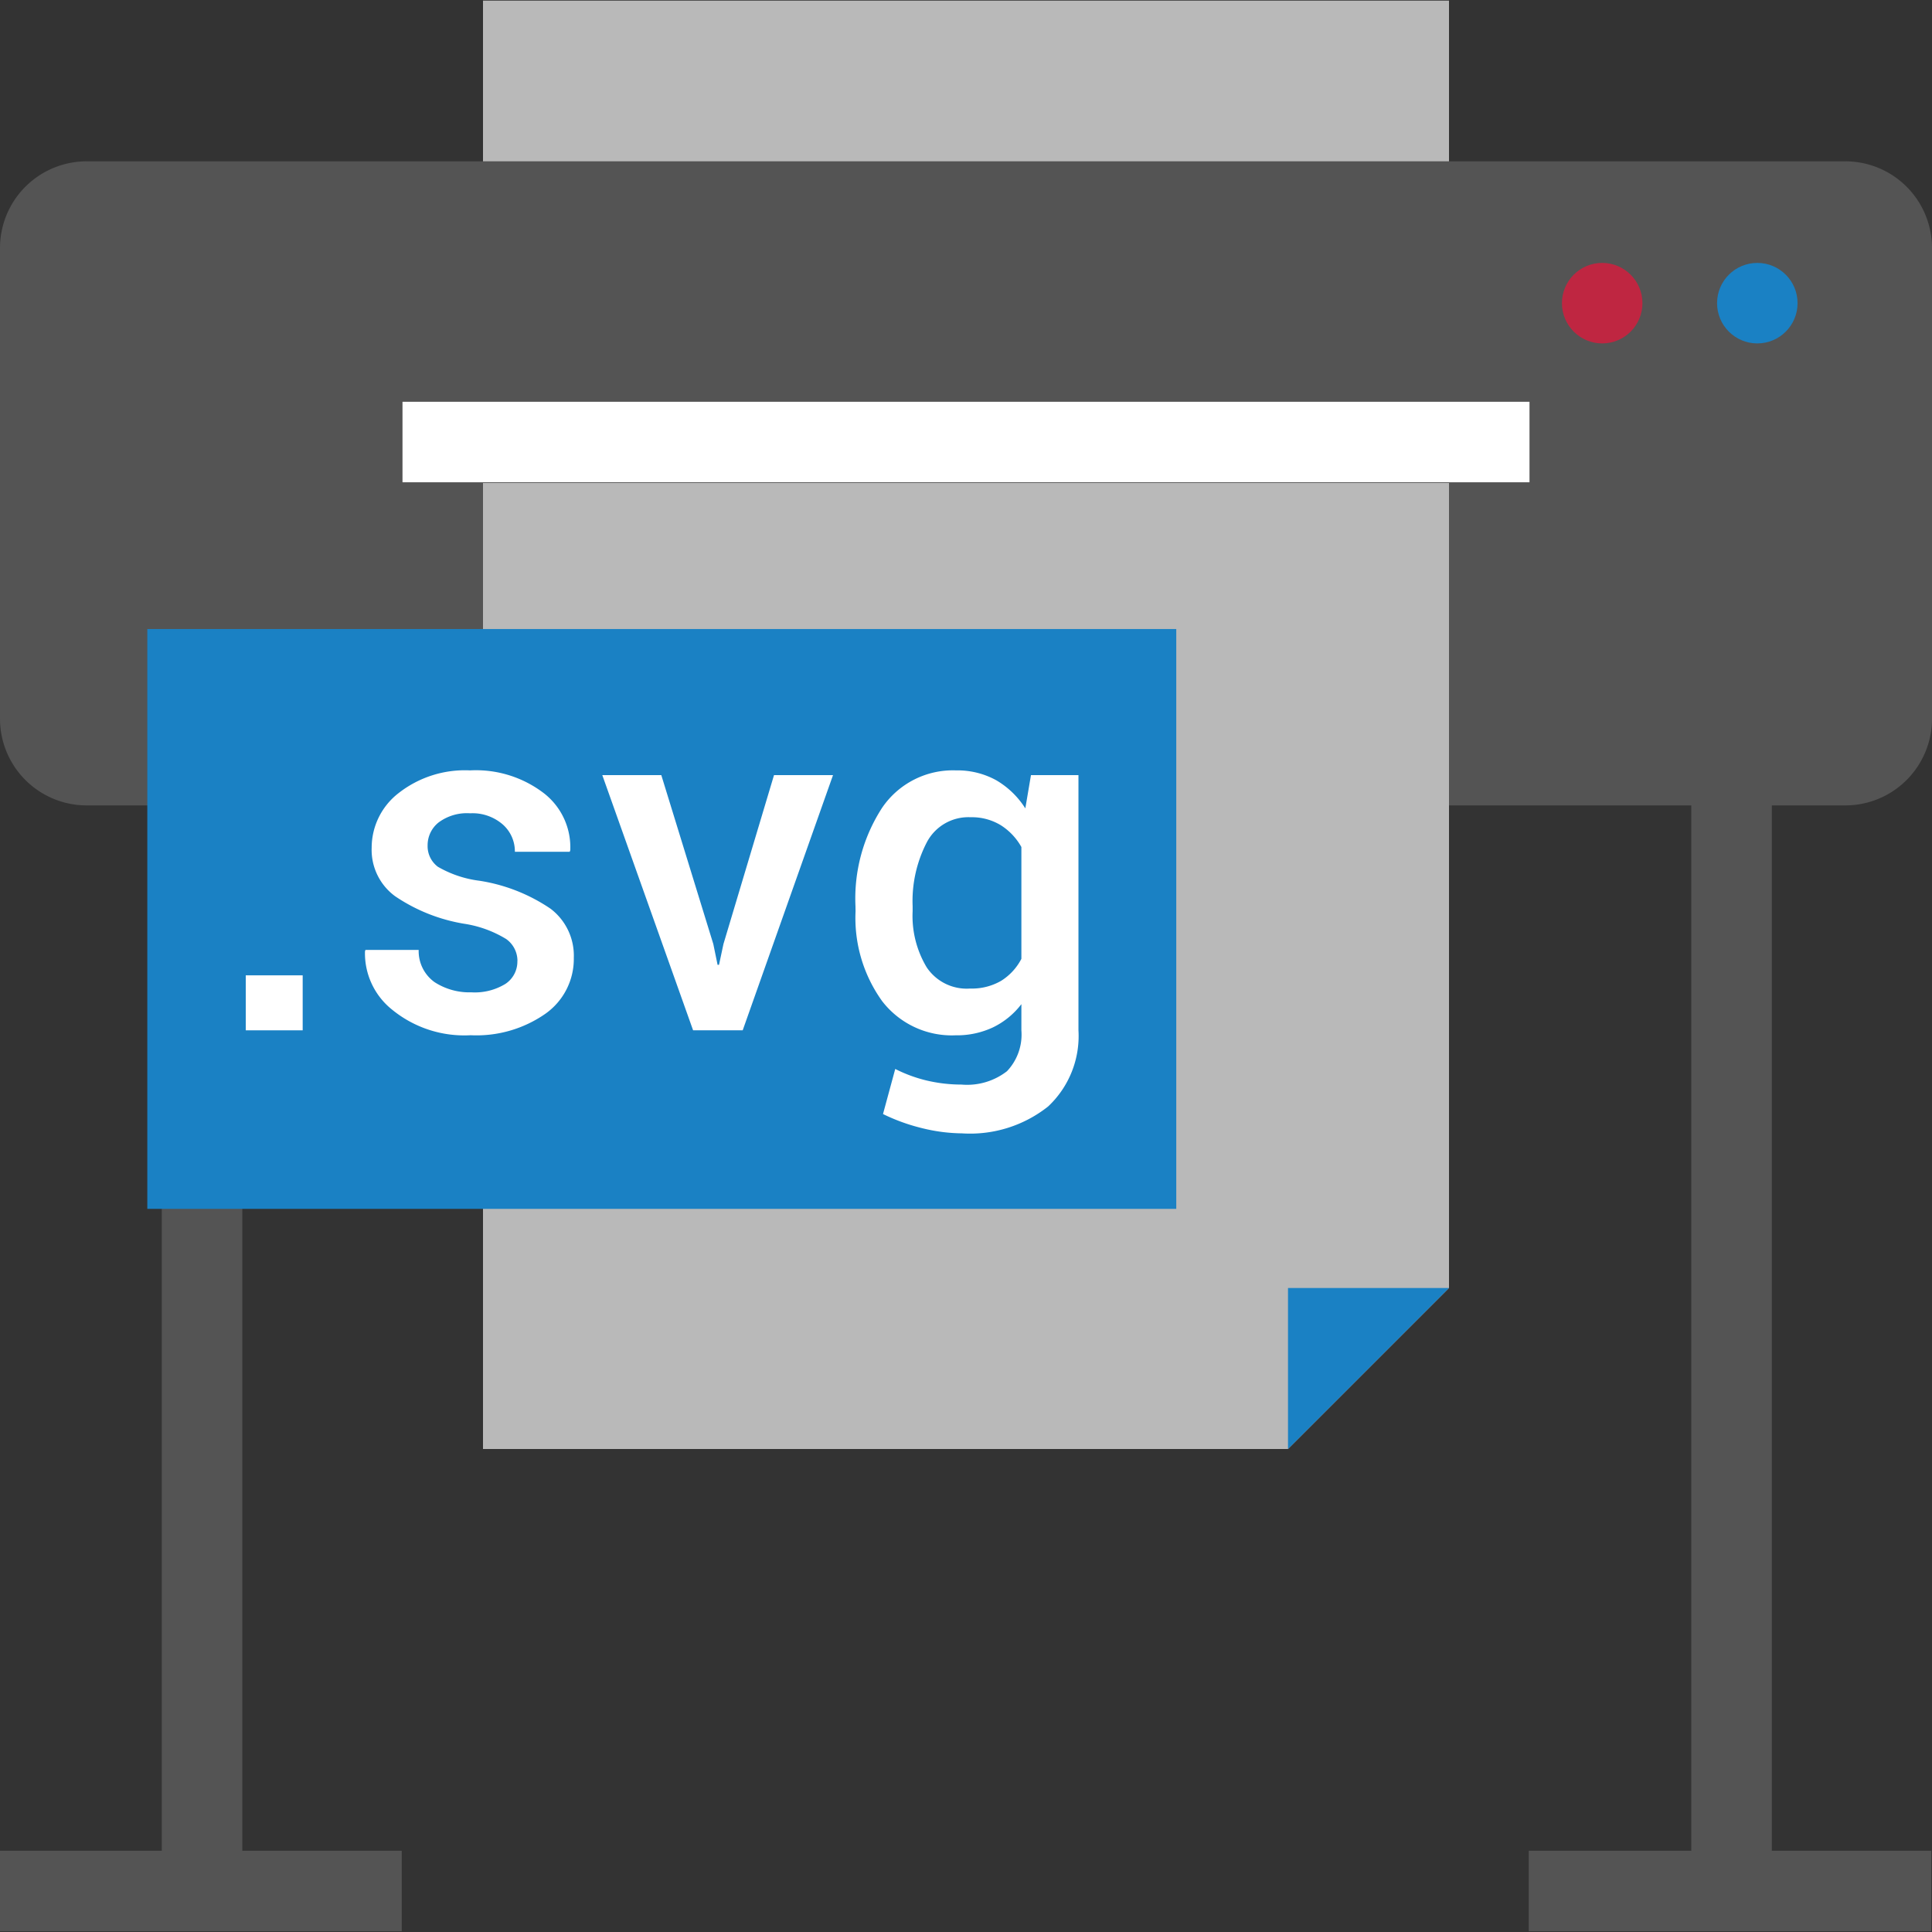
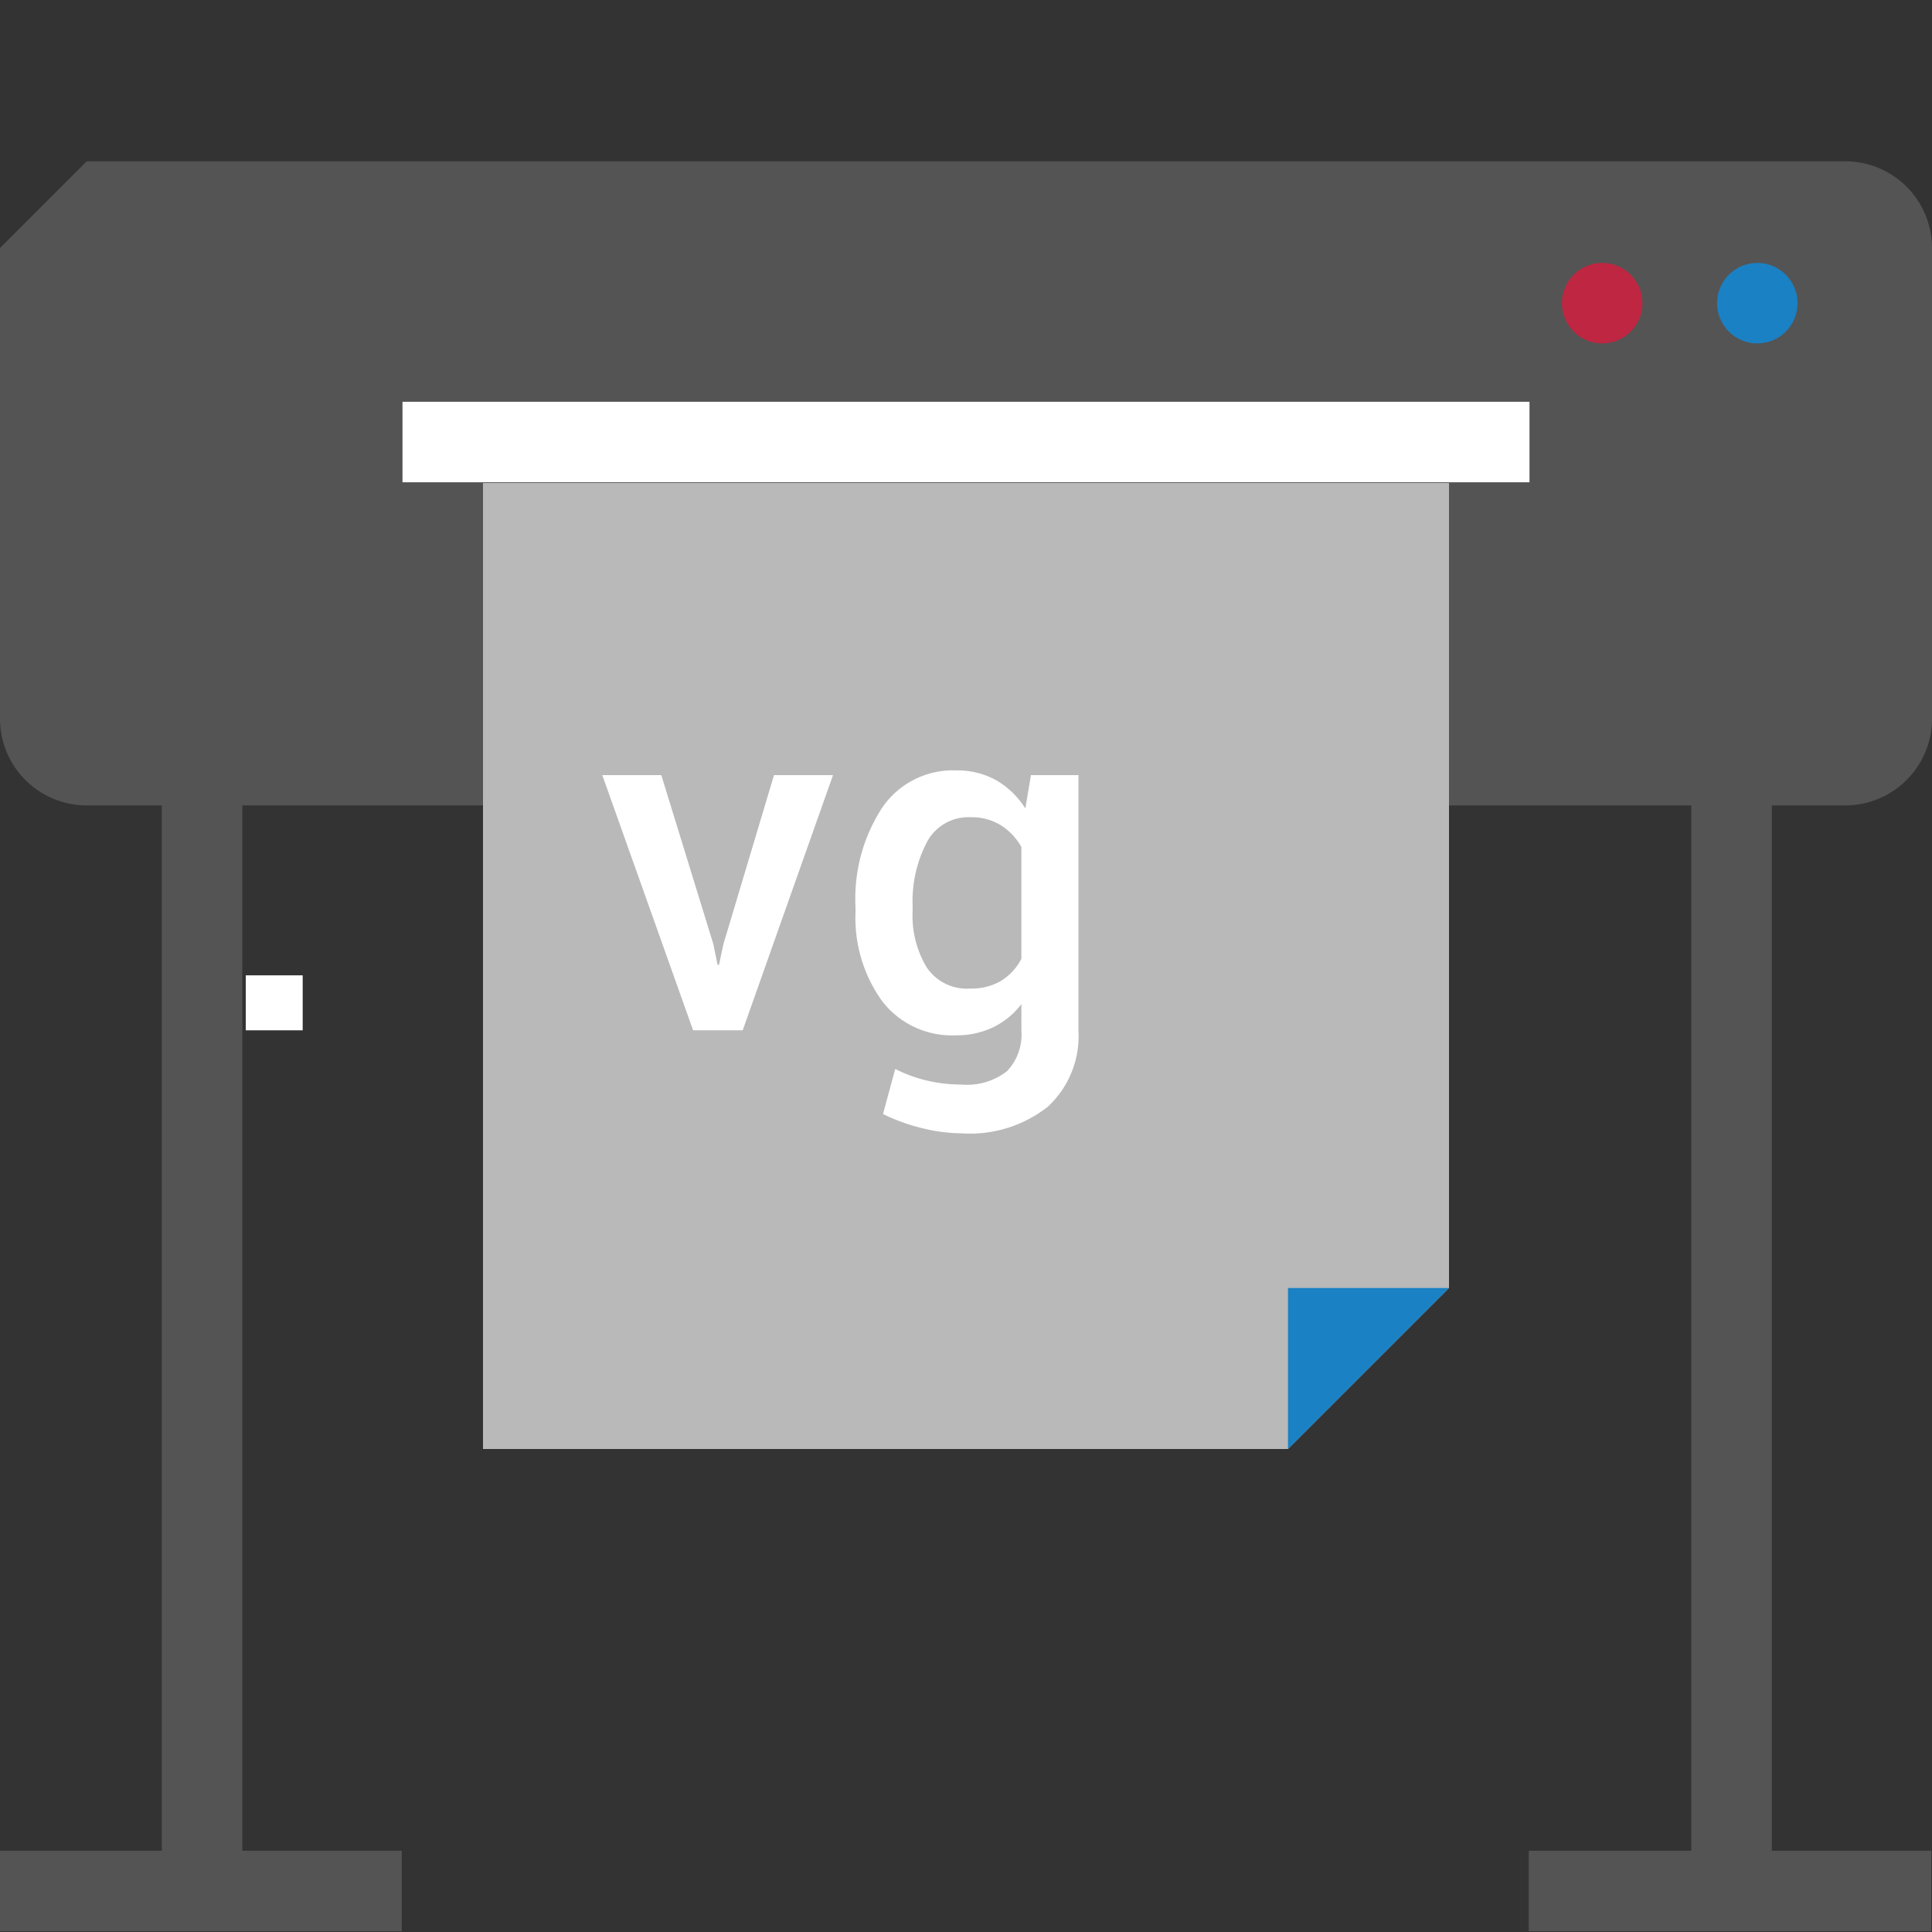
<svg xmlns="http://www.w3.org/2000/svg" xmlns:ns1="http://sodipodi.sourceforge.net/DTD/sodipodi-0.dtd" xmlns:ns2="http://www.inkscape.org/namespaces/inkscape" id="Слой_1" data-name="Слой 1" viewBox="0 0 24 24" version="1.1" ns1:docname="plot_svg.svg" ns2:version="1.0.1 (3bc2e813f5, 2020-09-07)">
  <rect x="0" y="0" width="24" height="24" fill="#333333" stroke="none" />
  <ns1:namedview pagecolor="#ffffff" bordercolor="#666666" borderopacity="1" objecttolerance="10" gridtolerance="10" guidetolerance="10" ns2:pageopacity="0" ns2:pageshadow="2" ns2:window-width="1609" ns2:window-height="1286" id="namedview30" showgrid="true" ns2:zoom="27.961538" ns2:cx="3.3259971" ns2:cy="13" ns2:window-x="0" ns2:window-y="37" ns2:window-maximized="0" ns2:document-rotation="0" ns2:current-layer="Слой_1">
    <ns2:grid type="xygrid" id="grid_kicad" spacingx="0.5" spacingy="0.5" color="#9999ff" opacity="0.13" empspacing="2" />
  </ns1:namedview>
  <defs id="defs159247">
    <style id="style159245">.cls-1{fill:#b9b9b9;}.cls-2{fill:#1a81c4;}.cls-3{fill:#545454;}.cls-4{fill:#fff;}.cls-5{fill:#bf2641;}</style>
  </defs>
  <title id="title159249">plot_svg</title>
-   <polygon class="cls-1" points="7,13.008 7,1.008 19,1.008 19,11.008 17,13.008 " id="polygon159251" transform="translate(-1,-1)" />
  <polygon class="cls-2" points="19,11.008 17,13.008 17,11.008 " id="polygon159253" transform="translate(-1,-1)" />
-   <path class="cls-3" d="M 1.077,2.004 H 22.924 A 1.077,1.077 0 0 1 24,3.081 v 5.847 a 1.077,1.077 0 0 1 -1.077,1.077 H 1.077 A 1.077,1.077 0 0 1 0,8.928 V 3.081 A 1.077,1.077 0 0 1 1.077,2.004 Z" id="path159255" />
+   <path class="cls-3" d="M 1.077,2.004 H 22.924 A 1.077,1.077 0 0 1 24,3.081 v 5.847 a 1.077,1.077 0 0 1 -1.077,1.077 H 1.077 A 1.077,1.077 0 0 1 0,8.928 V 3.081 Z" id="path159255" />
  <polygon class="cls-1" points="7,19 7,7 19,7 19,17 17,19 " id="polygon159257" transform="translate(-1,-1)" />
  <polygon class="cls-2" points="19,17 17,19 17,17 " id="polygon159259" transform="translate(-1,-1)" />
  <rect class="cls-4" x="5" y="4.991" width="14" height="1" id="rect159261" />
  <circle class="cls-5" cx="19.903" cy="3.766" r="0.5" id="circle159263" />
  <circle class="cls-2" cx="21.83" cy="3.766" r="0.5" id="circle159265" />
  <rect class="cls-3" x="2.01" y="9.983" width="1" height="13.026" id="rect159267" />
  <rect class="cls-3" x="-0.009" y="22.991" width="5" height="1" id="rect159269" />
  <rect class="cls-3" x="21.01" y="9.983" width="1" height="13.026" id="rect159271" />
  <rect class="cls-3" x="18.991" y="22.991" width="5" height="1" id="rect159273" />
-   <rect class="cls-2" x="1.83" y="7.814" width="12.782" height="7.203" id="rect159275" />
  <path class="cls-4" d="M 3.76,12.799 H 3.053 V 12.116 H 3.76 Z" id="path159277" />
-   <path class="cls-4" d="m 6.428,11.938 a 0.333,0.333 0 0 0 -0.14,-0.273 1.405,1.405 0 0 0 -0.523,-0.19 2.15,2.15 0 0 1 -0.857,-0.342 0.713,0.713 0 0 1 -0.291,-0.602 0.858,0.858 0 0 1 0.336,-0.68 1.336,1.336 0 0 1 0.886,-0.281 1.388,1.388 0 0 1 0.919,0.285 0.85,0.85 0 0 1 0.326,0.708 L 7.077,10.581 H 6.396 a 0.446,0.446 0 0 0 -0.148,-0.337 0.574,0.574 0 0 0 -0.409,-0.141 0.589,0.589 0 0 0 -0.392,0.115 0.361,0.361 0 0 0 -0.135,0.283 0.32,0.32 0 0 0 0.127,0.266 1.367,1.367 0 0 0 0.517,0.174 2.158,2.158 0 0 1 0.884,0.348 0.732,0.732 0 0 1 0.288,0.61 A 0.833,0.833 0 0 1 6.774,12.594 1.497,1.497 0 0 1 5.847,12.86 1.416,1.416 0 0 1 4.873,12.544 0.895,0.895 0 0 1 4.534,11.817 L 4.54,11.8 h 0.661 a 0.474,0.474 0 0 0 0.198,0.401 0.797,0.797 0 0 0 0.456,0.126 0.729,0.729 0 0 0 0.424,-0.105 0.332,0.332 0 0 0 0.148,-0.284 z" id="path159279" />
  <path class="cls-4" d="m 8.861,11.727 0.053,0.258 H 8.932 L 8.987,11.727 9.615,9.629 h 0.733 l -1.122,3.17 H 8.61 l -1.128,-3.17 h 0.733 z" id="path159281" />
  <path class="cls-4" d="m 10.627,11.258 a 2.071,2.071 0 0 1 0.33,-1.222 1.063,1.063 0 0 1 0.918,-0.466 1,1 0 0 1 0.498,0.121 1.063,1.063 0 0 1 0.364,0.351 l 0.07,-0.413 h 0.59 v 3.17 a 1.199,1.199 0 0 1 -0.377,0.946 1.559,1.559 0 0 1 -1.069,0.334 2.135,2.135 0 0 1 -0.498,-0.065 2.374,2.374 0 0 1 -0.484,-0.175 l 0.152,-0.56 a 1.773,1.773 0 0 0 0.388,0.143 1.893,1.893 0 0 0 0.436,0.051 0.808,0.808 0 0 0 0.564,-0.166 0.66,0.66 0 0 0 0.179,-0.508 v -0.325 a 0.982,0.982 0 0 1 -0.352,0.288 1.055,1.055 0 0 1 -0.466,0.099 1.092,1.092 0 0 1 -0.912,-0.425 1.771,1.771 0 0 1 -0.33,-1.116 z m 0.71,0.061 a 1.24,1.24 0 0 0 0.175,0.698 0.598,0.598 0 0 0 0.539,0.263 0.726,0.726 0 0 0 0.384,-0.095 0.703,0.703 0 0 0 0.253,-0.274 v -1.389 a 0.757,0.757 0 0 0 -0.256,-0.271 0.692,0.692 0 0 0 -0.375,-0.099 0.583,0.583 0 0 0 -0.542,0.308 1.585,1.585 0 0 0 -0.178,0.797 z" id="path159283" />
</svg>